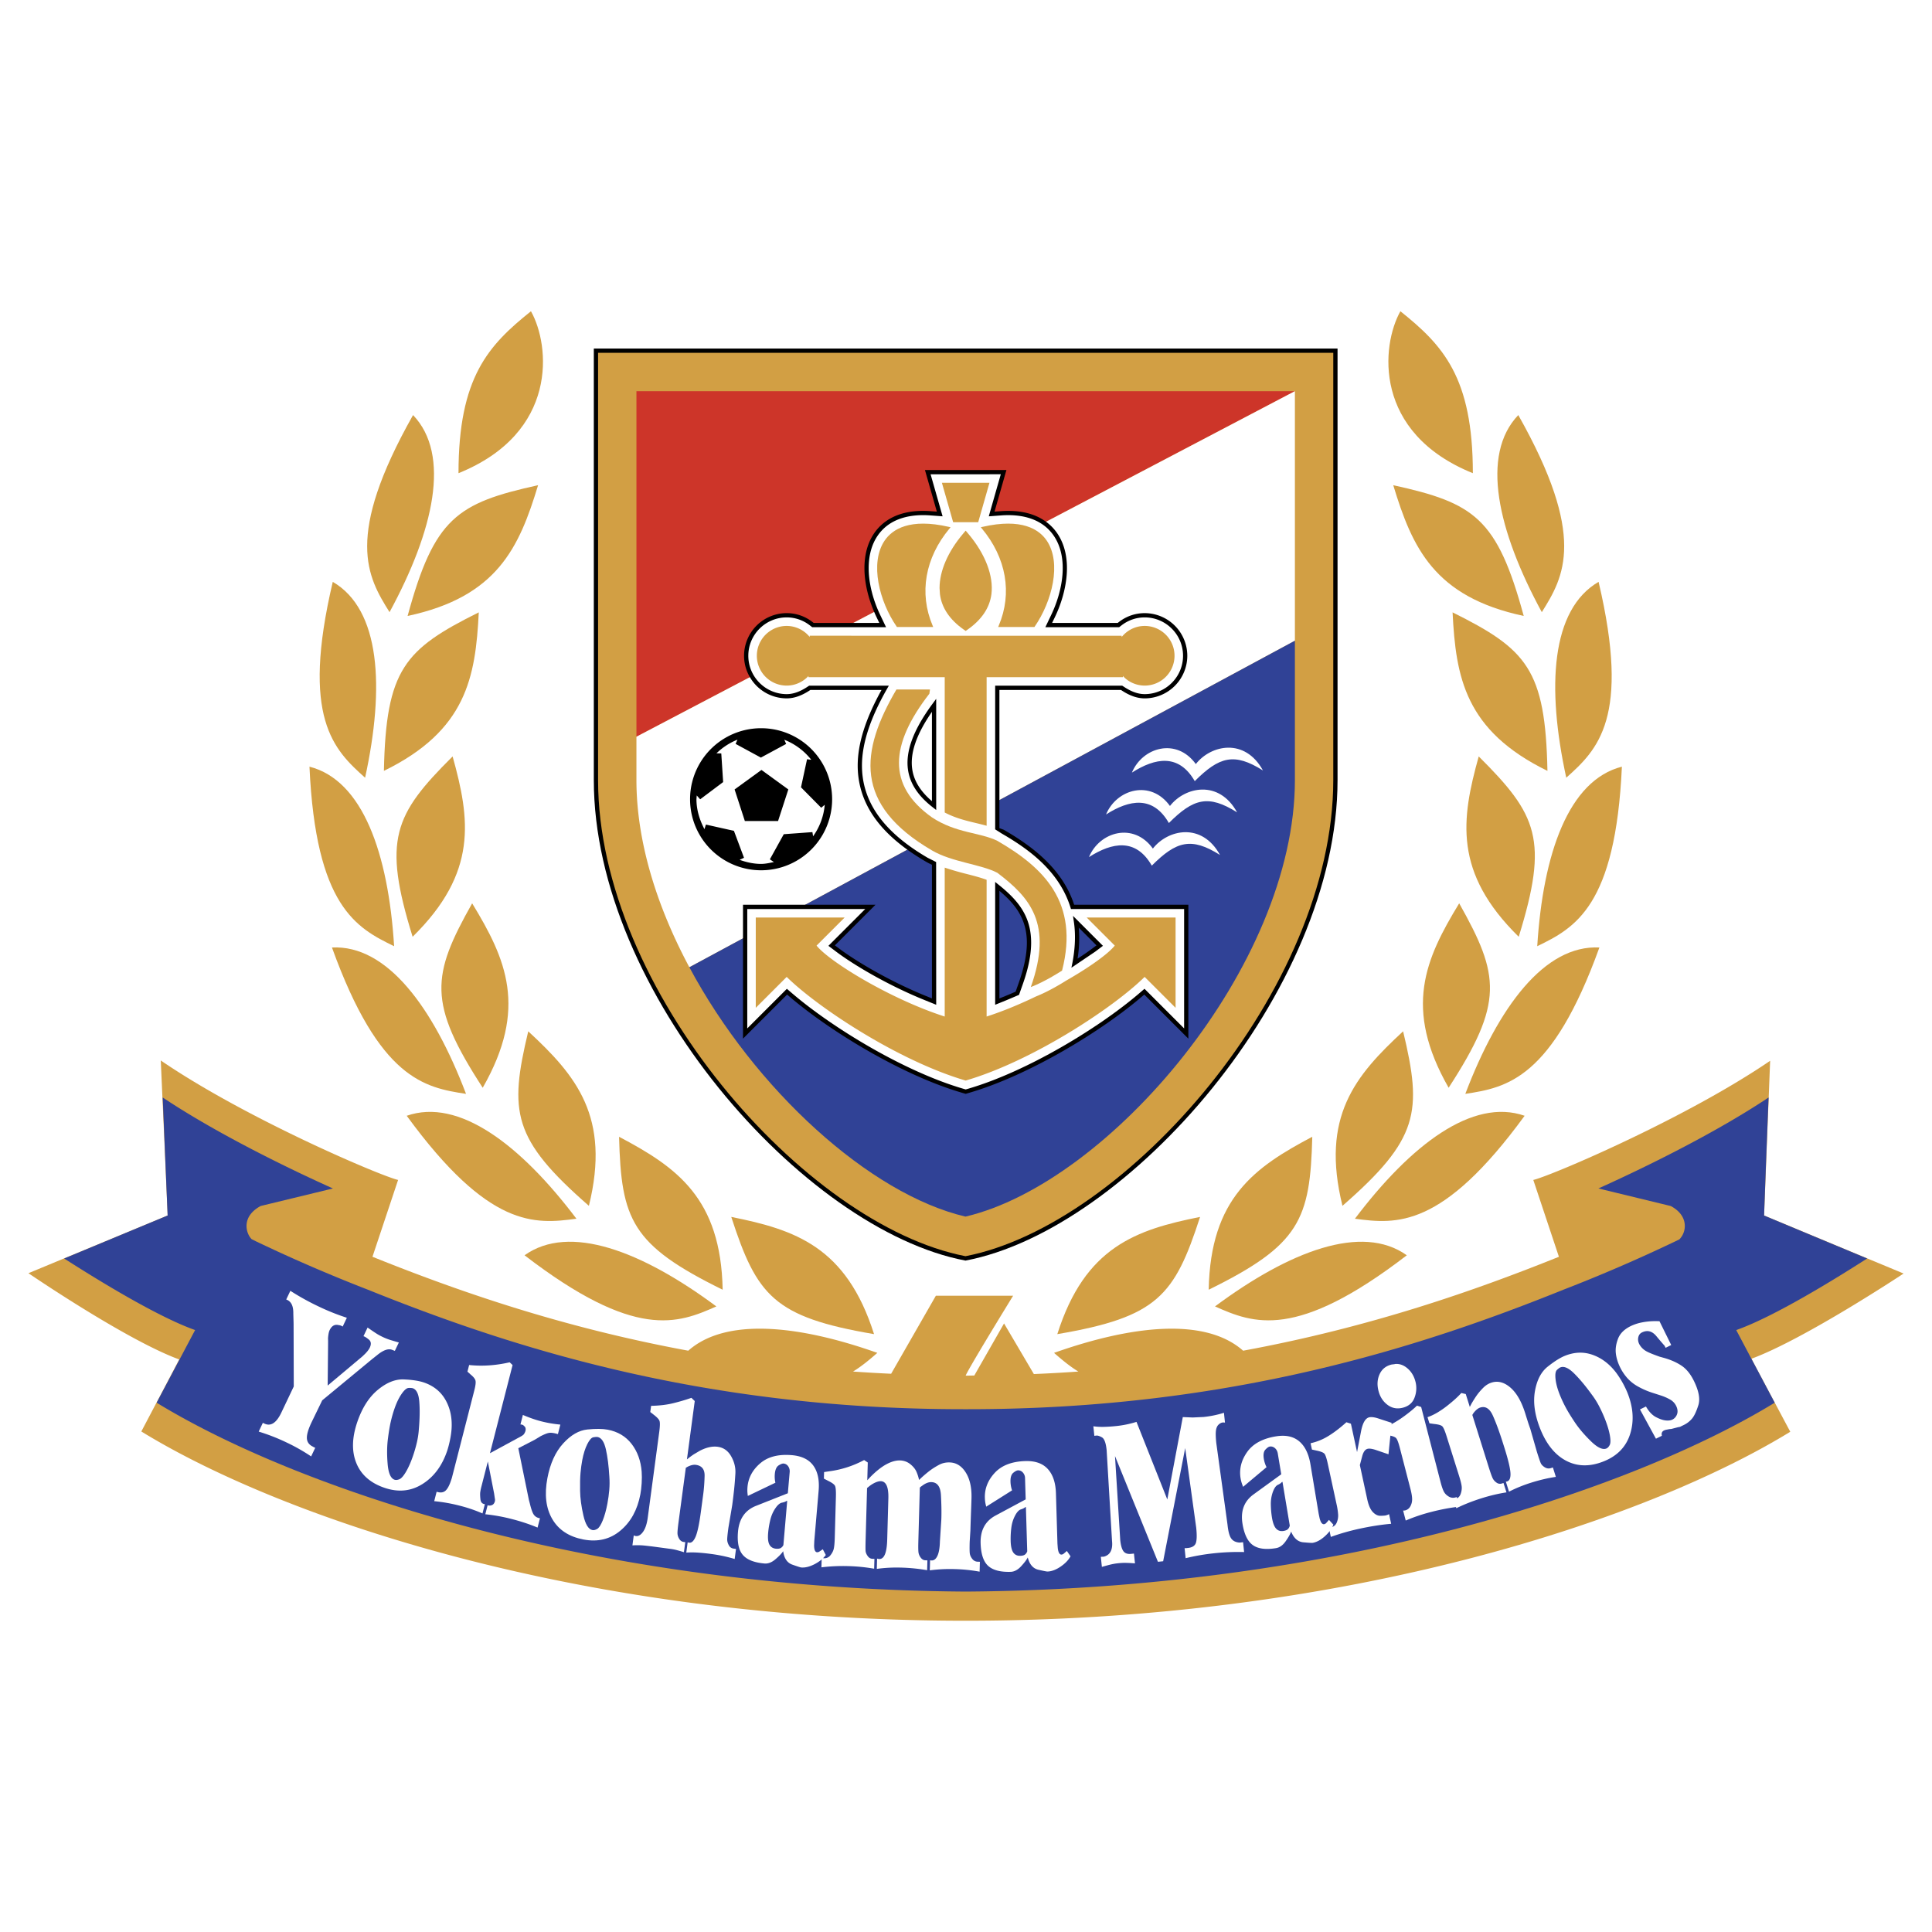
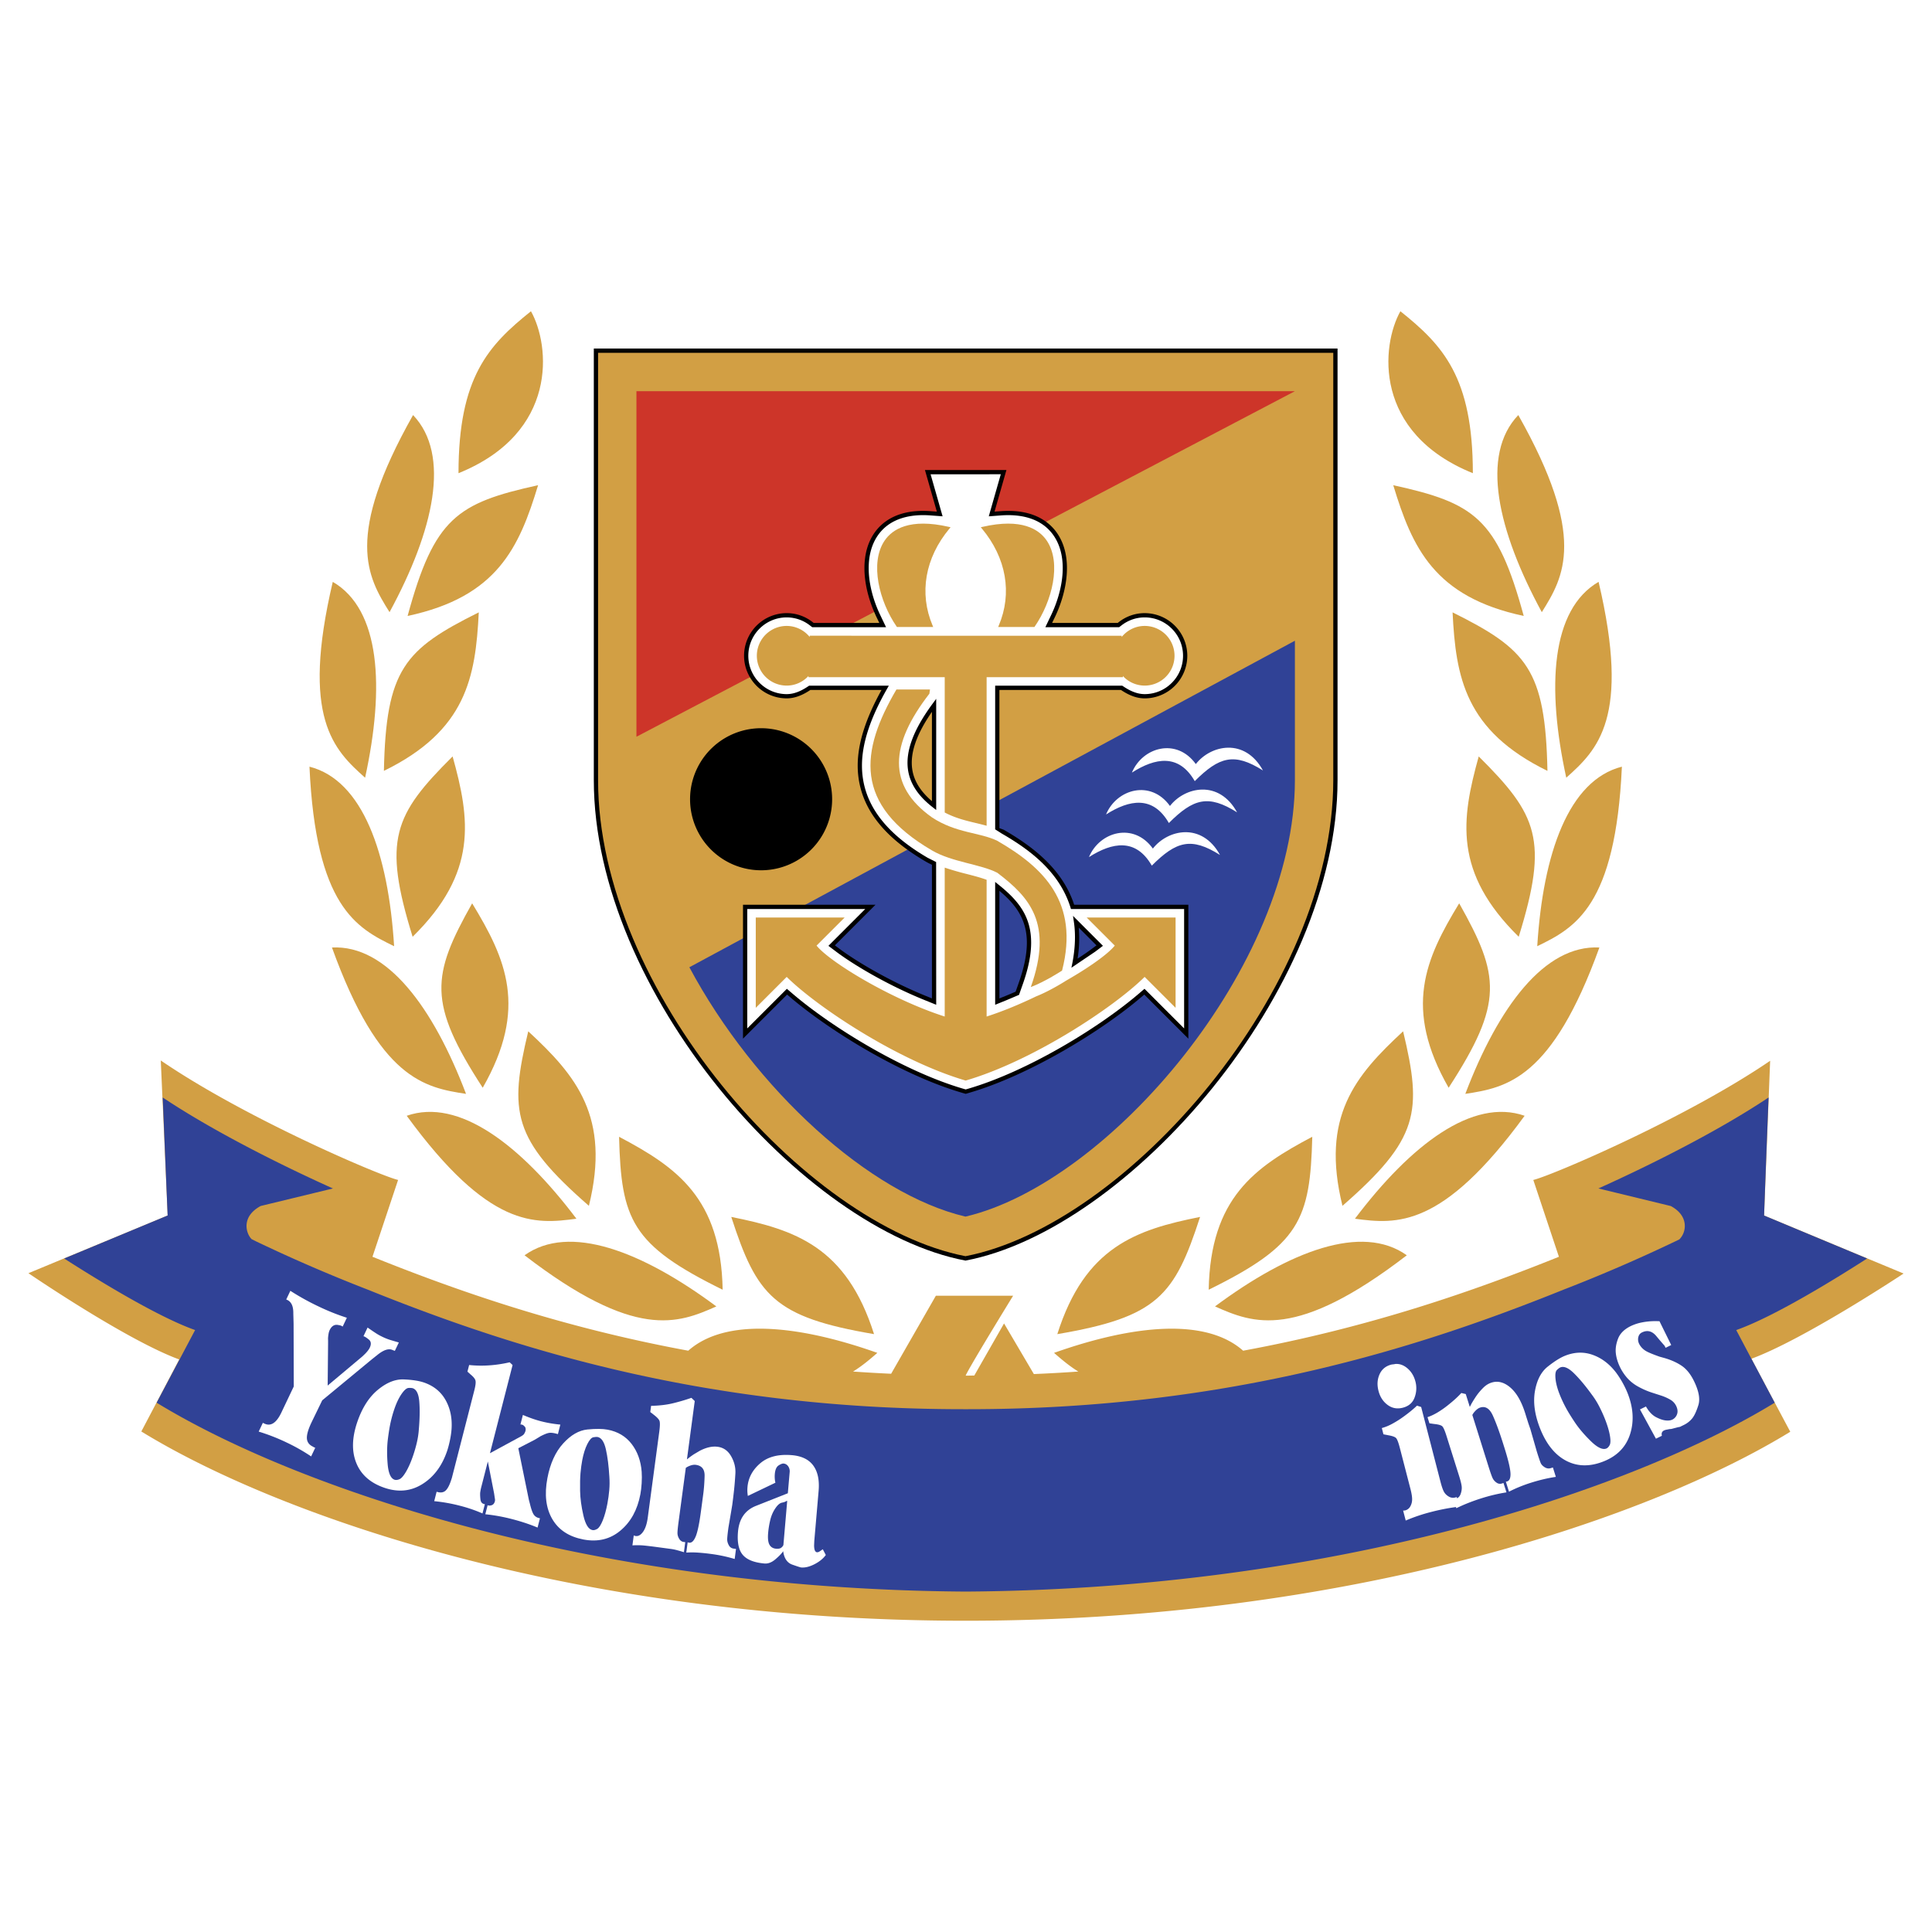
<svg xmlns="http://www.w3.org/2000/svg" width="2500" height="2500" viewBox="0 0 192.756 192.756">
  <g fill-rule="evenodd" clip-rule="evenodd">
    <path fill="#fff" d="M0 0h192.756v192.756H0V0z" />
    <path d="M174.74 135.562c5.293-1.949 15.084-8.436 15.182-8.502l-13.918-5.789s.6-15.369.604-15.436c-8.295 5.662-21.396 11.279-23.523 11.861l-.107.029 2.555 7.664c-8.369 3.365-18.75 7.02-31.506 9.371-3.699-3.275-10.85-2.621-18.865.217.746.648 1.514 1.305 2.422 1.863-1.453.104-2.932.188-4.436.25l-2.9-4.924-.074-.125-2.969 5.197c-.29 0-.567.012-.857.012 0 0-.159 0 4.73-7.973h-7.707l-4.462 7.783a155.21 155.21 0 0 1-3.799-.221c.909-.559 1.678-1.215 2.423-1.863-8.017-2.838-15.167-3.492-18.865-.217-12.757-2.352-23.137-6.006-31.506-9.371l2.555-7.664-.108-.029c-2.13-.582-15.277-6.219-23.568-11.893l.688 15.465-13.892 5.76c.097.064 9.752 6.662 15.044 8.607l-3.78 7.184c14.222 8.736 44.23 18.883 82.248 18.883 38.018 0 68.045-10.119 82.268-18.855-.004.002-3.375-6.338-3.877-7.284z" fill="#d29f44" />
    <path d="M19.351 132.658l.114.043-1.422 2.686-2.414 4.561c14.052 8.6 43.49 18.594 80.716 18.844 37.227-.25 66.664-10.244 80.717-18.844l-.852-1.607c-.432-.816-.969-1.832-1.471-2.777l-1.514-2.861.113-.043c3.734-1.344 9.641-4.977 12.947-7.1-4.061-1.688-10.283-4.287-10.283-4.287s.266-7.303.451-11.777c-6.016 4.01-13.854 7.672-16.98 9.076 1.371.334 7.201 1.748 7.225 1.756 1.008.543 1.305 1.23 1.375 1.713a1.913 1.913 0 0 1-.521 1.611l-.455.221a158.985 158.985 0 0 1-11.135 4.809c-13.779 5.547-32.977 11.914-59.359 11.914h-.517c-26.382 0-45.581-6.367-59.358-11.914a159.292 159.292 0 0 1-11.136-4.809l-.484-.24c-.271-.271-.512-.764-.512-1.318 0-.09.007-.182.021-.273.07-.482.366-1.17 1.399-1.723l7.2-1.746c-3.126-1.402-10.964-5.066-16.982-9.076l.491 11.775-10.321 4.289c3.307 2.121 9.215 5.753 12.947 7.097z" fill="#304296" />
    <path d="M39.393 134.777l-.222-.084c-.392-.186-.91-.014-1.556.518l-.488.385-4.98 4.117-1.07 2.205c-.322.68-.476 1.205-.459 1.578.017.375.219.654.606.838a.764.764 0 0 0 .229.109l-.411.863a17.74 17.74 0 0 0-1.133-.703c-.419-.24-.839-.461-1.262-.66a19.916 19.916 0 0 0-2.837-1.113l.414-.873.159.076c.633.301 1.197-.066 1.69-1.104l.176-.371 1.06-2.229-.017-6.23-.002-.131-.026-.9c.006-.344-.035-.623-.12-.838a1.004 1.004 0 0 0-.393-.49l-.193-.092.411-.863a25.02 25.02 0 0 0 2.865 1.584 22.16 22.16 0 0 0 2.772 1.104l-.418.879a.814.814 0 0 0-.399-.146c-.394-.102-.695.07-.907.516-.05.107-.09.256-.118.451-.028.195-.04.34-.035.436.005.096.006.236.004.422l-.041 4.207 3.456-2.902.26-.248c.234-.234.396-.445.485-.633.167-.352.133-.623-.102-.814-.234-.191-.411-.301-.528-.326l.411-.865c.336.234.607.42.817.555.208.139.448.27.719.398.224.105.448.195.673.268.226.07.529.16.91.27l-.4.836zM41.592 143.912a13.56 13.56 0 0 1-.38 1.322c-.219.641-.453 1.172-.701 1.596-.248.422-.468.674-.66.752s-.355.094-.49.049c-.381-.131-.61-.656-.687-1.576-.077-.918-.068-1.744.024-2.475s.191-1.318.295-1.764c.104-.445.222-.857.353-1.24.21-.613.451-1.115.721-1.504s.503-.586.699-.596c.195-.008.335.002.422.031.369.127.583.572.645 1.336.062.762.047 1.676-.044 2.744a8.104 8.104 0 0 1-.197 1.325zm2.862-4.23c-.47-.834-1.19-1.418-2.161-1.75-.492-.168-1.161-.271-2.007-.307-.847-.035-1.71.311-2.592 1.041-.882.729-1.562 1.793-2.043 3.195-.54 1.574-.573 2.945-.1 4.109.473 1.166 1.404 1.986 2.794 2.463 1.376.473 2.637.354 3.778-.355 1.143-.707 1.969-1.805 2.479-3.293.104-.309.2-.668.286-1.078.085-.41.14-.791.164-1.139.071-1.089-.129-2.05-.598-2.886z" fill="#fff" />
    <path d="M53.633 152.406c-.8-.334-1.653-.615-2.559-.848a17.709 17.709 0 0 0-2.655-.48l.232-.906c.107.055.241.055.402.002.16-.051.269-.186.324-.4a.639.639 0 0 0-.008-.283l-.074-.5-.623-3.18-.629 2.453a5.512 5.512 0 0 0-.131.625c-.018.15-.012.379.019.684s.179.471.444.498l-.237.926a14.542 14.542 0 0 0-2.238-.766 16.44 16.44 0 0 0-2.578-.459l.239-.938.114.029c.314.082.57.037.768-.133.198-.172.381-.504.547-.998l.092-.277 2.242-8.74c.12-.465.158-.787.117-.967-.041-.178-.207-.385-.494-.619l-.277-.252-.033-.029.17-.66c1.316.137 2.663.047 4.043-.271l.291.275-2.256 8.795 3.187-1.73.153-.115a.954.954 0 0 0 .2-.379.524.524 0 0 0-.04-.396l-.177-.174a.543.543 0 0 0-.284-.072l.245-.953c.652.279 1.262.492 1.829.637.592.152 1.228.262 1.908.328l-.242.947-.208-.055c-.291-.074-.528-.094-.712-.059-.184.033-.462.148-.834.338l-.555.338-1.642.848 1.055 5.158.093.348c.123.514.243.869.361 1.068a.84.84 0 0 0 .535.389l.114.029-.238.924z" fill="#fff" />
    <path d="M60.787 148.66c-.038.449-.102.904-.188 1.363-.126.664-.282 1.223-.467 1.678-.186.455-.368.734-.546.838-.179.105-.338.145-.479.117-.396-.074-.697-.562-.903-1.461-.206-.898-.315-1.717-.328-2.453s.002-1.332.042-1.787c.041-.457.098-.881.173-1.277.122-.639.289-1.168.501-1.592s.415-.652.607-.689c.192-.035.333-.045.422-.029.383.074.659.484.828 1.229.169.748.284 1.656.346 2.727.033.442.031.887-.008 1.336zm2.232-4.594c-.583-.758-1.379-1.234-2.388-1.426-.511-.098-1.188-.104-2.031-.02-.842.086-1.648.551-2.417 1.398-.77.846-1.292 1.998-1.569 3.455-.31 1.635-.149 2.994.485 4.082.634 1.086 1.671 1.766 3.114 2.041 1.43.271 2.66-.025 3.689-.889 1.031-.863 1.693-2.066 1.986-3.613.061-.318.104-.688.131-1.107.026-.418.026-.803.001-1.15-.084-1.087-.418-2.011-1.001-2.771z" fill="#fff" />
    <path d="M73.299 155.541a14.623 14.623 0 0 0-2.351-.502c-.45-.061-.88-.105-1.289-.133a8.734 8.734 0 0 0-1.188-.004l.138-1.027a.555.555 0 0 0 .152.041c.247.031.463-.174.648-.619.185-.443.356-1.256.514-2.436l.134-.998.043-.328.036-.262.028-.213c.072-.541.117-1.143.134-1.803.017-.658-.275-1.029-.878-1.109-.243-.033-.533.039-.869.217l-.128.082-.718 5.359c-.083.613-.12 1.01-.112 1.193.008.182.067.361.177.539.11.176.253.277.429.301.038.006.094.012.169.021l-.134 1.002a20.61 20.61 0 0 0-.644-.188 4.737 4.737 0 0 0-.649-.135l-1.468-.197a36.043 36.043 0 0 0-1.268-.15c-.33-.029-.7-.033-1.108-.01l.133-.996a.667.667 0 0 0 .188.064c.27.037.519-.107.746-.43.227-.324.382-.795.464-1.414l1.147-8.557c.074-.555.082-.914.025-1.08-.057-.164-.251-.373-.584-.627l-.338-.262.083-.619c.846-.018 1.6-.109 2.261-.277a19.69 19.69 0 0 0 1.761-.521l.332.32-.779 5.824c.2-.168.433-.342.696-.516l.6-.354c.65-.332 1.24-.463 1.771-.391.582.078 1.03.395 1.344.947.314.553.456 1.123.423 1.709s-.076 1.127-.129 1.623a61.39 61.39 0 0 1-.184 1.52l-.104.629-.281 1.656c-.082.611-.122 1.006-.119 1.182.002.176.056.361.161.557s.267.309.486.338l.231.031-.132 1.003zM77.879 154.457c-.11.055-.262.074-.456.059-.299-.027-.516-.16-.652-.398-.136-.242-.181-.633-.134-1.176.036-.414.105-.84.208-1.273.102-.436.27-.824.502-1.17s.455-.537.667-.578c.212-.041.361-.098.446-.168a.163.163 0 0 0 .08-.012l-.38 4.408a.688.688 0 0 1-.281.308zm4.212.113l-.354.24a.44.44 0 0 1-.221.059c-.194-.018-.291-.248-.292-.691l.019-.449.431-4.99c.091-1.062-.084-1.898-.526-2.51-.442-.613-1.154-.961-2.136-1.047-1.345-.115-2.4.156-3.166.814-.767.658-1.189 1.449-1.269 2.369-.021.246-.018.48.011.705l.021.18 2.751-1.318-.034-.178a2.88 2.88 0 0 1-.023-.684c.037-.438.163-.725.377-.863.213-.137.379-.199.496-.189.181.016.33.1.447.252a.868.868 0 0 1 .167.562l-.056.639-.131 1.512-3.164 1.252c-1.094.428-1.697 1.291-1.809 2.588-.092 1.062.069 1.834.485 2.316.415.479 1.134.762 2.157.852.362.031.727-.109 1.092-.422.366-.311.625-.58.774-.805.095.713.399 1.158.912 1.34s.808.275.885.283c.401.033.848-.078 1.34-.332.491-.256.863-.561 1.116-.914l-.3-.571z" fill="#fff" />
-     <path d="M97.736 156.805a16.224 16.224 0 0 0-2.509-.256 15.307 15.307 0 0 0-2.461.125l.027-1.01a.303.303 0 0 0 .098.021c.026.002.046.002.06.002.237.006.429-.146.577-.461.147-.312.23-.793.248-1.441l.139-2.154.007-.213c.018-.66.002-1.412-.045-2.258-.049-.844-.366-1.273-.954-1.289-.274-.008-.571.105-.891.342l-.16.113-.101.092-.007.271-.007.238-.007.266-.011.398-.114 4.123c-.017.605-.013 1 .014 1.182s.104.355.23.52c.126.164.277.25.452.254l.206.006-.027.984a17.64 17.64 0 0 0-2.602-.26c-.844-.023-1.65.02-2.419.129l.029-1.031a.874.874 0 0 0 .218.045c.491.014.755-.627.791-1.922l.114-4.115c.032-1.135-.219-1.711-.755-1.727-.156-.004-.344.043-.562.141-.218.1-.435.236-.647.412l-.16.131-.141 5.062c-.019.672-.021 1.084-.005 1.232.015.148.084.314.208.49.125.178.284.27.477.275a2.579 2.579 0 0 0 .195.006l-.027.982a17.419 17.419 0 0 0-2.566-.258 17.633 17.633 0 0 0-2.694.121l.027-.971c.077.041.16.062.251.066a.744.744 0 0 0 .623-.303c.168-.207.278-.422.33-.646.052-.223.085-.594.1-1.107l.112-4.055c.017-.592-.013-.963-.086-1.111-.074-.146-.297-.312-.669-.494l-.442-.23.019-.654.568-.084a10.137 10.137 0 0 0 3.427-1.115l.364.246-.049 1.771.301-.322c.574-.582 1.109-1.006 1.604-1.273.494-.266.949-.393 1.365-.383.39.012.733.139 1.033.381.298.242.505.506.621.789a4.2 4.2 0 0 1 .242.777l.24-.229c.319-.289.605-.527.857-.717.252-.188.543-.371.874-.551.33-.18.689-.264 1.079-.252.662.018 1.198.354 1.609 1.006.411.652.602 1.516.572 2.59-.009.297-.025.793-.052 1.484-.025.693-.045 1.266-.057 1.717l-.071 1.127c-.015.568-.013.947.008 1.135.021.189.103.377.247.562a.691.691 0 0 0 .549.285c.064.002.137.004.215.008l-.029.985zM102.242 155.115c-.102.066-.25.104-.445.109-.299.01-.531-.098-.693-.318-.162-.225-.254-.607-.27-1.154a8.716 8.716 0 0 1 .061-1.287c.051-.445.172-.852.363-1.221.189-.369.389-.588.596-.652s.348-.137.422-.217a.197.197 0 0 0 .078-.021l.133 4.422a.678.678 0 0 1-.245.339zm4.199-.375l-.324.279a.397.397 0 0 1-.211.082c-.197.006-.32-.211-.371-.652l-.033-.447-.15-5.008c-.031-1.064-.303-1.875-.814-2.432-.508-.557-1.256-.82-2.242-.791-1.348.041-2.365.434-3.051 1.176-.684.742-1.014 1.576-.984 2.498.008.248.037.482.092.701l.041.174 2.58-1.627-.055-.172a2.979 2.979 0 0 1-.102-.676c-.014-.439.078-.74.275-.902.197-.16.354-.242.471-.246a.607.607 0 0 1 .473.199.86.86 0 0 1 .232.537l.018.643.047 1.518-3 1.609c-1.035.553-1.535 1.479-1.496 2.779.033 1.066.281 1.816.75 2.244s1.215.627 2.242.596c.363-.01.709-.191 1.037-.543.326-.354.553-.648.674-.891.178.697.531 1.105 1.061 1.227.531.121.836.18.912.176.404-.012.834-.172 1.293-.482s.793-.656 1.002-1.037l-.367-.532zM124.125 154.848a22.482 22.482 0 0 0-2.945.117 21.394 21.394 0 0 0-2.889.496l-.104-1.006a.87.87 0 0 0 .176.002c.051-.006.102-.012.154-.016.428-.045.691-.209.793-.492.1-.283.113-.793.037-1.527l-1.1-7.947-2.199 11.291-.52.055-4.285-10.551.523 8.381c.055.523.16.893.316 1.109.158.217.414.307.768.27.115-.012.209-.021.285-.031l.102.979c-.332-.027-.623-.043-.875-.049s-.514.006-.787.035a5.458 5.458 0 0 0-.689.111c-.213.047-.529.133-.951.254l-.105-1.006.295-.012c.641-.168.914-.693.822-1.576l-.537-9.057c-.074-.713-.229-1.135-.465-1.27-.236-.133-.418-.191-.549-.18-.051.008-.121.014-.213.023l-.098-.951c.344.049.703.07 1.072.059.371-.01.764-.035 1.178-.078a10.36 10.36 0 0 0 2.053-.42l3.074 7.742 1.547-8.221.984.041 1.07-.049a10.31 10.31 0 0 0 2.051-.42l.102.982a.865.865 0 0 0-.217-.016c-.143.016-.281.086-.418.213s-.227.32-.264.584c-.037.262-.027.682.033 1.258l1.117 8.121c.07.684.193 1.148.371 1.396.176.25.453.385.836.412l.348-.037.103.981zM128.484 152.574c-.092.08-.234.137-.428.17-.295.049-.539-.025-.73-.225s-.332-.568-.422-1.105a9.125 9.125 0 0 1-.113-1.285c-.01-.447.057-.867.195-1.258.141-.393.307-.635.504-.727.195-.092.326-.182.391-.271a.195.195 0 0 0 .072-.033l.727 4.365a.68.68 0 0 1-.196.369zm4.11-.935l-.283.318a.388.388 0 0 1-.199.111c-.193.031-.344-.166-.455-.596l-.092-.439-.822-4.941c-.176-1.051-.553-1.818-1.133-2.301-.58-.484-1.357-.645-2.33-.482-1.33.221-2.285.746-2.863 1.574-.58.828-.793 1.699-.643 2.609.041.244.104.471.188.682l.062.168 2.338-1.961-.076-.164a2.91 2.91 0 0 1-.191-.654c-.072-.434-.021-.744.15-.93.174-.186.318-.289.434-.309.18-.029.344.016.496.135s.252.287.301.502l.105.633.25 1.496-2.756 2c-.953.686-1.322 1.672-1.107 2.955.174 1.053.523 1.76 1.045 2.121.52.363 1.287.459 2.301.291.359-.061.676-.285.953-.68.277-.393.461-.717.551-.973.268.668.674 1.023 1.215 1.072s.85.066.928.055c.398-.066.803-.285 1.215-.654s.697-.756.855-1.162l-.437-.476z" fill="#fff" />
-     <path d="M138.848 141.957l-.318 3.137-1.291-.439c-.344-.111-.604-.148-.781-.109-.254.055-.439.309-.555.758l-.23.867.736 3.408c.129.596.314 1.021.555 1.275.242.254.492.379.752.377.258-.004.43-.016.52-.033.115-.025.232-.068.352-.131l.207.961c-1.004.09-2.045.252-3.125.486a22.183 22.183 0 0 0-2.893.824l-.211-.975c.096.02.184.02.26.004.254-.055.434-.207.539-.457s.152-.506.143-.77a6.747 6.747 0 0 0-.16-1.066l-.861-3.975c-.123-.574-.236-.922-.336-1.049-.1-.125-.352-.23-.756-.316l-.502-.111-.137-.631a5.652 5.652 0 0 0 1.76-.711c.564-.342 1.17-.803 1.814-1.383l.451.145.613 2.832.402-2.098c.166-.832.439-1.291.82-1.373.203-.043.482-.012.838.098l1.394.455z" fill="#fff" />
    <path d="M137.639 137.115c.225-.502.615-.824 1.168-.967.039-.01.1-.018.184-.027.086-.008.16-.021.223-.037.436-.031.844.119 1.225.451.379.33.641.766.781 1.309a2.606 2.606 0 0 1-.086 1.584c-.191.525-.584.867-1.176 1.02-.566.146-1.074.051-1.521-.283-.449-.334-.75-.797-.902-1.389-.158-.606-.123-1.159.104-1.661zm7.703 12.25l-.17.043a.816.816 0 0 1-.643-.105c-.213-.127-.373-.291-.479-.492s-.221-.541-.344-1.02l-1.916-7.414-.416-.135c-.367.35-.797.701-1.287 1.057a9.912 9.912 0 0 1-1.273.801 4.715 4.715 0 0 1-.949.377l.16.623.488.096c.406.068.666.164.777.283.111.117.24.461.385 1.027l1.045 4.039c.113.441.17.789.168 1.043 0 .256-.061.49-.18.701a.803.803 0 0 1-.52.406.83.83 0 0 1-.199.012l.26.998a17.254 17.254 0 0 1 2.555-.861 20.858 20.858 0 0 1 2.783-.527l-.245-.952z" fill="#fff" />
    <path d="M155.227 147.348c-.793.119-1.604.309-2.432.568-.816.256-1.564.561-2.242.91l-.314-1.002c.309-.014.463-.256.465-.729.002-.471-.195-1.338-.592-2.604l-.164-.521c-.352-1.115-.686-2.025-1.002-2.729-.316-.705-.736-.975-1.26-.811-.223.07-.451.258-.684.562l-.107.178 1.629 5.188c.191.607.33.992.416 1.156s.213.301.379.414a.583.583 0 0 0 .514.084c.037-.014.094-.031.17-.055l.297.938c-.811.125-1.637.32-2.484.586-.906.285-1.746.617-2.516.994l-.316-.939c.09.027.178.027.266 0 .234-.074.396-.24.486-.5.088-.26.121-.502.098-.727s-.111-.584-.268-1.082l-1.229-3.904c-.174-.559-.318-.896-.43-1.01-.109-.115-.377-.195-.801-.24l-.49-.068-.193-.615c.273-.086.584-.229.93-.426a9.474 9.474 0 0 0 1.23-.867c.475-.379.879-.752 1.215-1.117l.441.105.404 1.285.164-.32c.195-.334.377-.621.547-.859s.379-.482.627-.73c.248-.25.527-.424.838-.521.631-.197 1.254-.033 1.869.494.615.529 1.107 1.381 1.479 2.559.08.26.162.52.244.779.082.262.17.518.264.775l.656 2.283c.195.619.326 1.004.393 1.152.068.15.199.285.395.408.195.121.398.15.609.084l.205-.064.294.938zM159.518 140.248c.209.4.402.816.578 1.25.252.627.422 1.182.512 1.664s.088.816-.006 1.002c-.094.184-.207.303-.34.357-.373.148-.891-.098-1.549-.742-.66-.646-1.193-1.275-1.602-1.889s-.719-1.121-.93-1.527a12.35 12.35 0 0 1-.545-1.168c-.244-.602-.389-1.139-.439-1.609-.049-.471-.004-.773.139-.908.143-.133.256-.217.34-.252.361-.146.816.051 1.361.588s1.133 1.238 1.762 2.105c.269.354.51.731.719 1.129zm-.604-5.07c-.9-.324-1.828-.293-2.781.09-.48.195-1.055.555-1.717 1.082-.664.525-1.09 1.354-1.281 2.48-.189 1.129-.006 2.379.547 3.756.623 1.543 1.492 2.6 2.613 3.174 1.121.57 2.361.582 3.723.033 1.352-.543 2.227-1.457 2.627-2.74s.307-2.654-.281-4.113a9.544 9.544 0 0 0-1.109-1.971c-.659-.871-1.441-1.467-2.341-1.791zM166.738 134.195l-.561.275a5.08 5.08 0 0 0-.104-.209 30.82 30.82 0 0 1-.818-.955c-.424-.51-.904-.631-1.439-.367-.211.104-.334.285-.375.543-.039.258.025.514.193.762.154.229.35.412.584.549.234.139.686.324 1.352.561l.451.125c.656.184 1.23.436 1.721.758.494.322.912.832 1.256 1.529.494 1.002.643 1.812.447 2.43s-.402 1.059-.619 1.324a2.451 2.451 0 0 1-.832.65c-.129.062-.256.125-.385.189a2.614 2.614 0 0 0-.295.061l-.559.146-.207.018-.219.045a1.164 1.164 0 0 0-.305.086c-.211.104-.283.281-.217.531l-.594.293-1.592-2.92.596-.293c.297.516.629.867.998 1.059.371.193.693.303.969.332s.5.002.674-.086a.929.929 0 0 0 .459-.529c.092-.248.062-.531-.092-.846a1.45 1.45 0 0 0-.586-.615 4.804 4.804 0 0 0-.84-.381l-.105-.035-.826-.266a7.777 7.777 0 0 1-1.404-.604 4.1 4.1 0 0 1-1.096-.852 4.833 4.833 0 0 1-.721-1.068c-.236-.48-.381-.947-.434-1.408s.021-.949.221-1.469c.201-.52.621-.938 1.264-1.254a4.62 4.62 0 0 1 1.094-.361 6.764 6.764 0 0 1 1.379-.133l.393.004 1.174 2.381z" fill="#fff" />
    <path d="M87.204 133.107c-9.993-1.701-11.693-3.828-14.245-11.695 6.378 1.277 11.481 2.977 14.245 11.695zM72.1 128.676c-9.098-4.471-10.124-6.992-10.335-15.26 5.752 3.037 10.162 6.117 10.335 15.26zM71.47 130.342c-3.827 1.701-8.079 3.402-19.135-5.102 4.465-3.189 11.694-.426 19.135 5.102zM58.754 120.305c-7.637-6.666-7.978-9.367-6.05-17.41 4.775 4.416 8.241 8.531 6.05 17.41zM40.667 61.454c2.66-9.781 4.941-11.268 13.018-13.046-1.887 6.225-4.074 11.139-13.018 13.046zM38.302 76.91c.208-10.135 2.061-12.13 9.465-15.814-.321 6.497-1.251 11.795-9.465 15.814zM41.167 93.461c-3-9.682-1.873-12.161 3.99-17.993 1.746 6.266 2.536 11.587-3.99 17.993zM48.161 108.525c-5.521-8.502-5.11-11.193-1.054-18.4 3.384 5.555 5.591 10.461 1.054 18.4zM57.51 121.592c-4.15.557-8.708.996-16.931-10.271 5.181-1.809 11.342 2.874 16.931 10.271zM46.496 109.135c-4.14-.627-8.64-1.482-13.377-14.603 5.479-.282 10.083 5.939 13.377 14.603zM39.321 94.403c-3.769-1.827-7.812-3.978-8.445-17.912 5.316 1.354 7.868 8.66 8.445 17.912zM36.426 77.592c-3.125-2.788-6.426-5.963-3.225-19.54 4.744 2.757 5.2 10.483 3.225 19.54zM38.865 61.075c-2.225-3.548-4.51-7.517 2.346-19.664C45 45.38 43.286 52.927 38.865 61.075zM45.745 47.211c0-9.567 2.977-12.757 7.229-16.158 1.913 3.402 2.763 12.119-7.229 16.158zM105.488 133.107c9.992-1.701 11.693-3.828 14.244-11.695-6.377 1.277-11.48 2.977-14.244 11.695zM120.592 128.676c9.098-4.471 10.123-6.992 10.334-15.26-5.752 3.037-10.162 6.117-10.334 15.26zM121.221 130.342c3.828 1.701 8.08 3.402 19.137-5.102-4.465-3.189-11.696-.426-19.137 5.102zM133.938 120.305c7.637-6.666 7.979-9.367 6.051-17.41-4.778 4.416-8.243 8.531-6.051 17.41zM152.023 61.454c-2.66-9.781-4.941-11.268-13.018-13.046 1.89 6.225 4.075 11.139 13.018 13.046zM154.389 76.91c-.207-10.135-2.061-12.13-9.465-15.814.322 6.497 1.252 11.795 9.465 15.814zM151.523 93.461c3.002-9.682 1.873-12.161-3.99-17.993-1.746 6.266-2.535 11.587 3.99 17.993zM144.531 108.525c5.521-8.502 5.109-11.193 1.053-18.4-3.385 5.555-5.59 10.461-1.053 18.4zM135.182 121.592c4.15.557 8.709.996 16.93-10.271-5.18-1.809-11.342 2.874-16.93 10.271zM146.195 109.135c4.141-.627 8.641-1.482 13.377-14.603-5.478-.282-10.082 5.939-13.377 14.603zM153.371 94.403c3.768-1.827 7.811-3.978 8.445-17.912-5.316 1.354-7.869 8.66-8.445 17.912zM156.266 77.592c3.125-2.788 6.426-5.963 3.225-19.54-4.745 2.757-5.2 10.483-3.225 19.54zM153.826 61.075c2.225-3.548 4.51-7.517-2.346-19.664-3.789 3.969-2.074 11.516 2.346 19.664zM146.947 47.211c0-9.567-2.977-12.757-7.229-16.158-1.913 3.402-2.763 12.119 7.229 16.158z" fill="#d29f44" />
    <path d="M133.34 34.774H59.245v43.054c0 21.081 20.89 44.879 37.081 47.942 16.189-3.062 37.121-26.861 37.121-47.942V34.774h-.107z" />
    <path d="M59.67 35.199v42.628c0 20.866 20.627 44.407 36.656 47.504 16.045-3.1 36.695-26.643 36.695-47.504V35.199H59.67z" fill="#d29f44" />
    <path d="M129.164 39.042l.029-.015H63.497v34.479l65.665-34.461.002-.003z" fill="#cd3529" />
-     <path d="M129.193 39.026a1.756 1.756 0 0 0-.029.015l-.002.001-65.665 34.461v4.323c0 6.149 2.042 12.631 5.281 18.676l60.415-32.579V39.026z" fill="#fff" />
    <path d="M96.326 121.381c14.291-3.35 32.867-24.985 32.867-43.553V63.925L68.778 96.504c6.544 12.213 17.999 22.637 27.548 24.877z" fill="#304296" />
    <path d="M114.916 86.363c-1.594-2.764-3.934-2.339-6.271-.85 1.062-2.551 4.465-3.508 6.377-.851 1.488-1.913 4.891-2.657 6.697.638-2.869-1.807-4.358-1.382-6.803 1.063zM116.619 82.113c-1.594-2.764-3.934-2.339-6.271-.851 1.062-2.551 4.465-3.508 6.379-.851 1.488-1.914 4.889-2.658 6.697.638-2.871-1.806-4.36-1.381-6.805 1.064zM119.201 77.934c-1.594-2.764-3.934-2.339-6.271-.851 1.062-2.552 4.465-3.508 6.377-.851 1.49-1.914 4.891-2.658 6.699.638-2.871-1.807-4.36-1.381-6.805 1.064z" fill="#fff" />
    <path d="M99.832 51l-.607.044 1.186-4.152H98.72h-6.438l1.187 4.152-.608-.045c-3.267-.242-4.879 1.073-5.656 2.218-.637.939-.96 2.109-.96 3.479 0 1.367.346 2.897.974 4.36.07.162.141.326.218.486l.292.608H81.18l-.115-.089a4.17 4.17 0 0 0-2.578-.889 4.257 4.257 0 0 0-4.252 4.252c0 .78.214 1.509.583 2.138a4.251 4.251 0 0 0 3.67 2.114c.725 0 1.464-.252 2.261-.772l.106-.069h7.096c-1.592 2.874-2.378 5.352-2.378 7.546 0 .77.097 1.525.285 2.246.607 2.322 2.166 4.36 4.736 6.193.537.383 1.116.758 1.743 1.124.199.117.415.227.643.334v13.335l-.584-.238c-3.552-1.438-6.932-3.427-8.708-4.763l-.391-.293 4.055-4.055H74.129v13.363l4.4-4.398.3.254c4.022 3.43 11.209 7.811 17.161 9.545l.357.105.357-.105c5.953-1.736 13.139-6.117 17.162-9.545l.299-.254 4.398 4.398V90.264h-11.395c-1.172-3.585-4.178-5.837-7.031-7.483l-.426-.157V68.836h12.127l.105.069c.797.52 1.537.772 2.262.772a4.258 4.258 0 0 0 4.252-4.252 4.258 4.258 0 0 0-4.252-4.252c-.938 0-1.828.307-2.578.889l-.115.089h-6.543l.291-.608c1.176-2.456 1.852-5.933.227-8.326a4.71 4.71 0 0 0-1.121-1.16c-.952-.699-2.382-1.216-4.534-1.057zm7.795 41.552c.938.937 1.768 1.769 1.768 1.769l-.391.293a25.11 25.11 0 0 1-1.494 1.029c.178-1.118.201-2.139.117-3.091zm-14.648-12.62c-1.142-.974-1.792-2.019-1.964-3.177-.237-1.601.408-3.485 1.964-5.734v8.911zm9.472 14.115c0 1.159-.266 2.469-.809 4.008l-.312.883c-.344.15-.686.299-1.033.439l-.586.236V88.878c1.514 1.268 2.74 2.747 2.74 5.169z" />
    <path d="M98.719 47.318h-5.874l1.198 4.195-1.215-.09c-2.425-.18-4.249.523-5.271 2.032-.589.867-.888 1.957-.888 3.24 0 1.458.408 3.114 1.15 4.663l.583 1.218h-7.367l-.23-.178a3.752 3.752 0 0 0-2.317-.8c-2.11 0-3.828 1.716-3.828 3.827s1.717 3.828 3.828 3.828c.639 0 1.303-.23 2.028-.704l.212-.138h7.95l-.181.318c-1.683 2.955-2.499 5.458-2.499 7.653 0 .733.09 1.452.27 2.138.706 2.693 2.761 5.002 6.283 7.059l.846.426.008 14.24-1.169-.473c-3.588-1.451-7.007-3.465-8.803-4.817l-.782-.589 3.675-3.674H74.555v11.913l3.952-3.951.597.51c3.99 3.398 11.112 7.74 17.005 9.461l.238.068.239-.068c5.896-1.721 13.017-6.062 17.005-9.461l.596-.512 3.953 3.953V90.692h-11.289l-.047-.149c-1.145-3.694-4.277-5.891-6.879-7.391.014.006-.637-.407-.637-.407V68.411h12.676l.213.138c.725.474 1.389.704 2.029.704 2.109 0 3.826-1.717 3.826-3.828s-1.717-3.827-3.826-3.827c-.842 0-1.643.276-2.318.8l-.23.178h-7.363l.582-1.218c1.125-2.349 1.783-5.658.26-7.903-1.023-1.508-2.846-2.211-5.271-2.031l-1.215.09s1.062-3.723 1.199-4.196h-1.131zm-5.657 33.227c-1.457-1.131-2.264-2.351-2.468-3.728-.271-1.834.522-3.984 2.426-6.574l.384-.522v11.091l-.342-.267zm6.225 19.385V87.99l.344.278c1.949 1.561 3.246 3.142 3.246 5.78 0 1.208-.273 2.564-.834 4.148l-.375 1.061-1.213.516-1.168.473v-.316zm7.711-3.885c.275-1.455.326-2.812.148-4.034l-.092-.634 2.986 2.988-.781.589-2.365 1.597.104-.506z" fill="#fff" />
    <path d="M108.42 91.541l2.801 2.801c-.645.809-2.492 2.145-4.852 3.494-.451.287-1.744 1.076-3.004 1.578-1.605.775-3.299 1.48-4.93 2.006V87.777c-.559-.209-1.24-.388-1.957-.572a29.16 29.16 0 0 1-2.224-.642v14.857c-5.395-1.734-11.493-5.459-12.785-7.078l2.801-2.801h-8.867v9.01l3.086-3.086c3.105 3.066 11.188 8.396 17.856 10.342 6.668-1.945 14.752-7.275 17.855-10.342.137.135 3.088 3.086 3.088 3.086v-9.01h-8.868z" fill="#d29f44" />
    <path d="M92.724 69.211c-3.953 5.1-4.217 9.162.255 12.337 2.41 1.595 4.785 1.488 6.521 2.339 4.605 2.658 8.213 6.123 6.463 12.947 0 0-1.645 1.086-3.119 1.646 2.248-6.35-.119-8.959-3.344-11.404-1.631-.85-4.537-1.063-6.521-2.232-7.831-4.571-7.157-9.886-3.543-16.052h3.349l-.061.419zM89.487 62.555h3.618l-.062-.147c-1.365-3.224-.75-6.75 1.685-9.671l.11-.133-.169-.039c-3.918-.9-5.649.249-6.408 1.368-1.521 2.241-.52 6.091 1.194 8.576l.032.046z" fill="#d29f44" />
-     <path d="M96.212 53.1l-.134.159c-1.508 1.787-2.338 3.708-2.338 5.408l.039.619c.175 1.354.971 2.54 2.365 3.521l.202.142.201-.142c1.395-.981 2.191-2.166 2.367-3.521.232-1.82-.605-4.017-2.301-6.026l-.267-.318-.134.158zM96.346 52.102h1.25l1.123-3.934H93.973l1.123 3.934h1.25z" fill="#d29f44" />
    <path d="M97.854 52.604l.111.133c2.436 2.921 3.049 6.446 1.684 9.671l-.061.147h3.617l.031-.046c1.715-2.485 2.715-6.335 1.195-8.576-.762-1.12-2.49-2.268-6.408-1.368l-.169.039z" fill="#d29f44" />
    <path d="M98.436 82.385V67.561h13.594v-.116a2.964 2.964 0 0 0 2.176.957 2.976 2.976 0 1 0 0-5.953c-.932 0-1.752.436-2.297 1.104v-.126H80.784v.126a2.96 2.96 0 0 0-2.297-1.104 2.976 2.976 0 1 0 0 5.953c.861 0 1.631-.371 2.174-.957v.116h13.594v13.503c1.069.562 2.132.818 3.167 1.064.344.081.682.166 1.014.257z" fill="#d29f44" />
    <path d="M75.935 72.654a7.087 7.087 0 1 0 0 14.174 7.087 7.087 0 0 0 0-14.174z" />
-     <path d="M81.055 83.02l-2.858.209-1.388 2.507.403.271c-.426.087-.851.185-1.277.185-.736 0-1.45-.158-2.143-.406l.437-.208-1.005-2.685-2.796-.626s-.105.335-.145.458c-.491-.927-.798-1.936-.798-2.983l.028-.378.342.382 2.293-1.72-.186-2.858-.479-.01a6.395 6.395 0 0 1 2.094-1.361l-.185.421 2.52 1.367 2.521-1.362-.181-.418a6.39 6.39 0 0 1 2.689 1.999l-.422-.054-.603 2.802 2.016 2.037.353-.294a6.364 6.364 0 0 1-1.165 3.144c-.012-.091-.065-.419-.065-.419z" fill="#fff" />
    <path d="M73.291 78.764l.976 3.004.047.147h3.313l1.024-3.151-2.68-1.947-2.68 1.947z" />
  </g>
</svg>